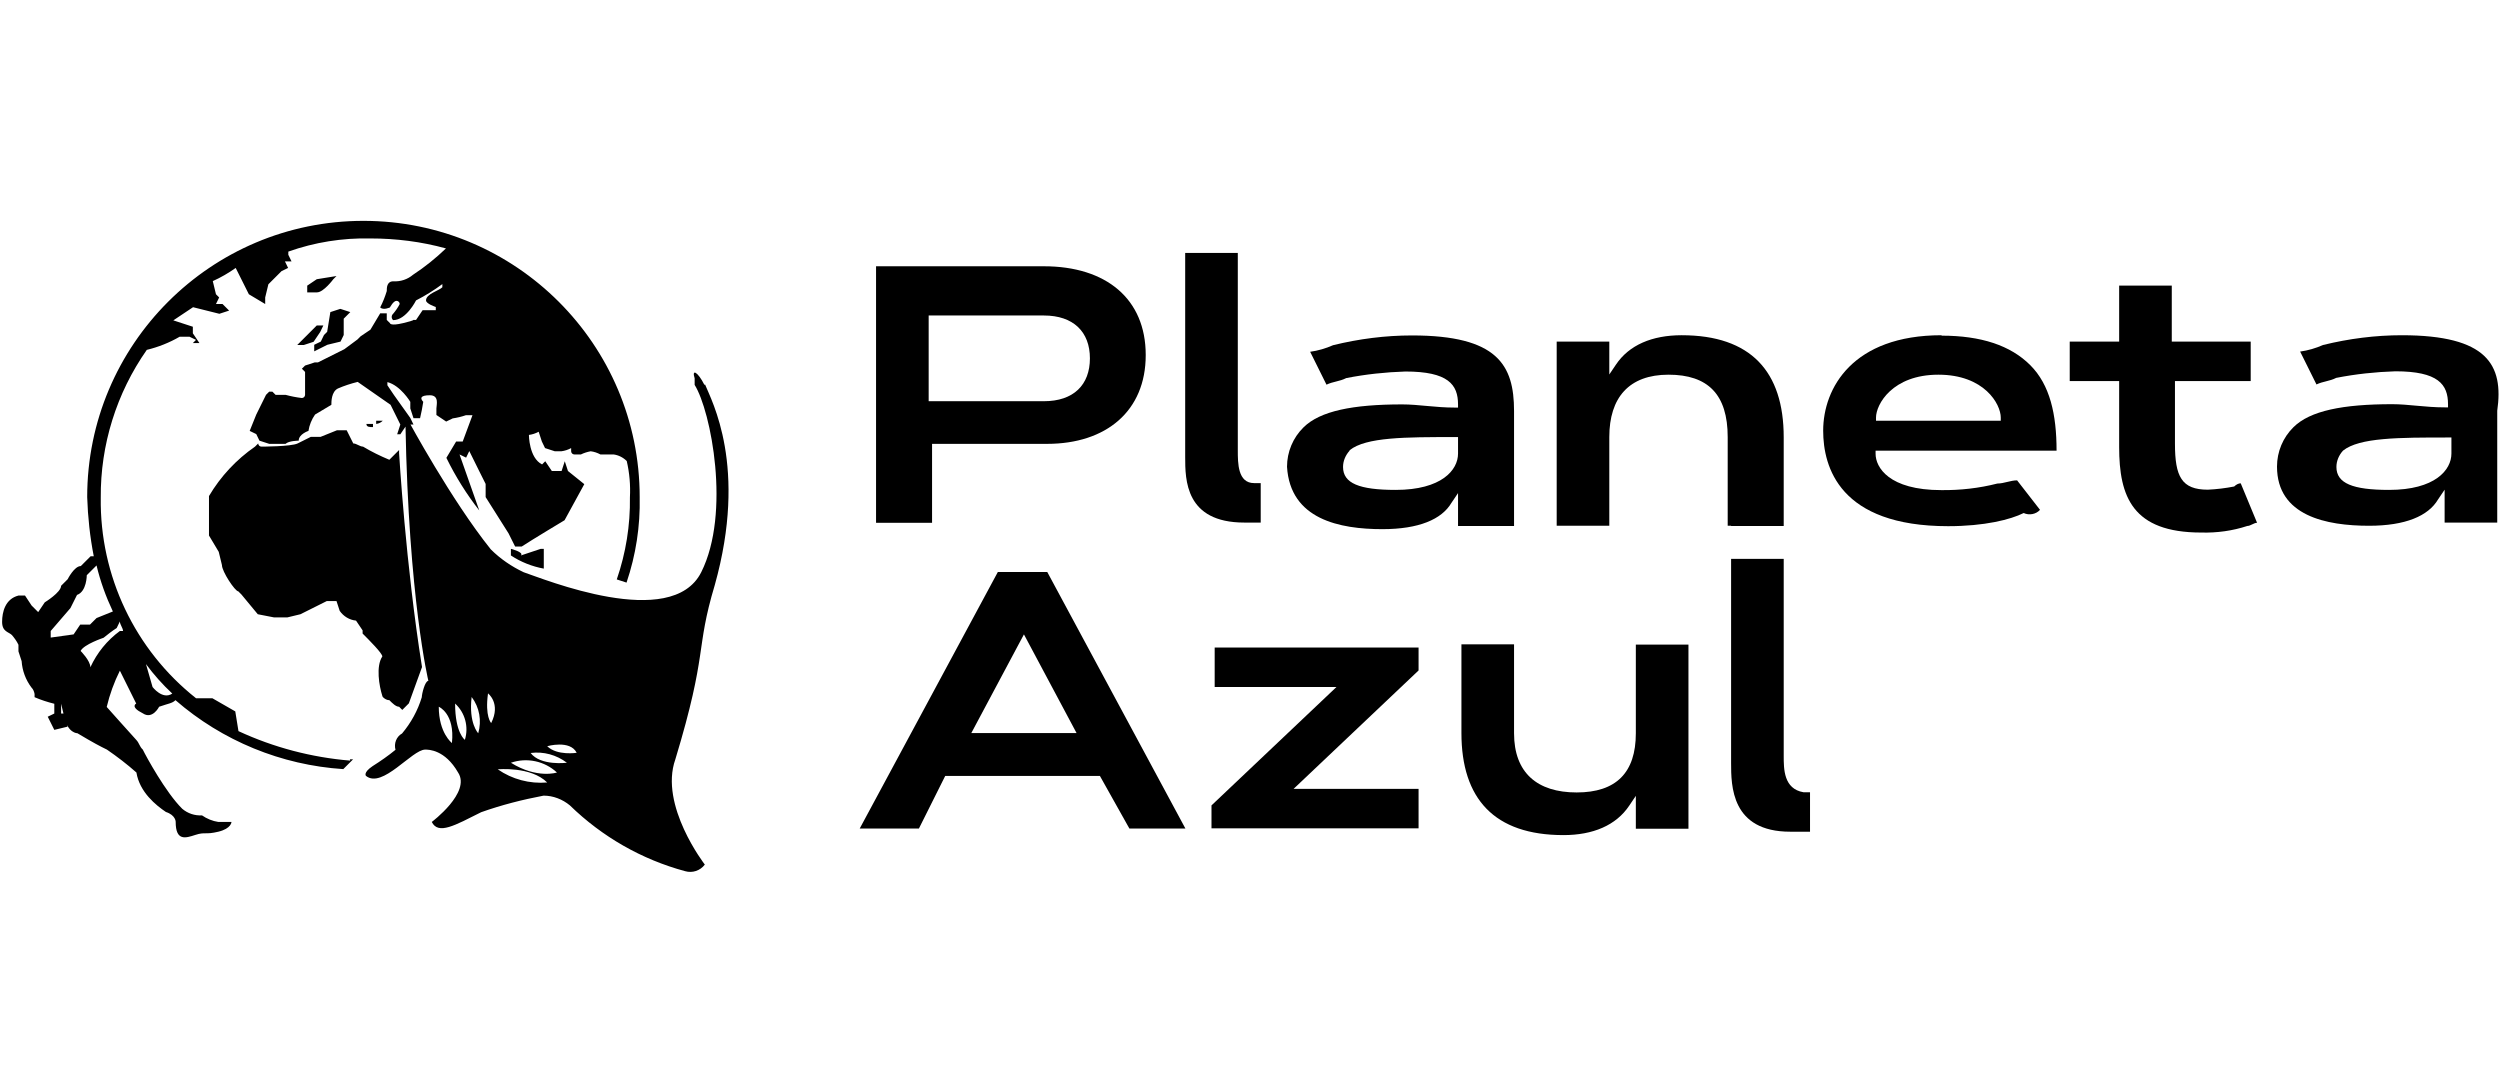
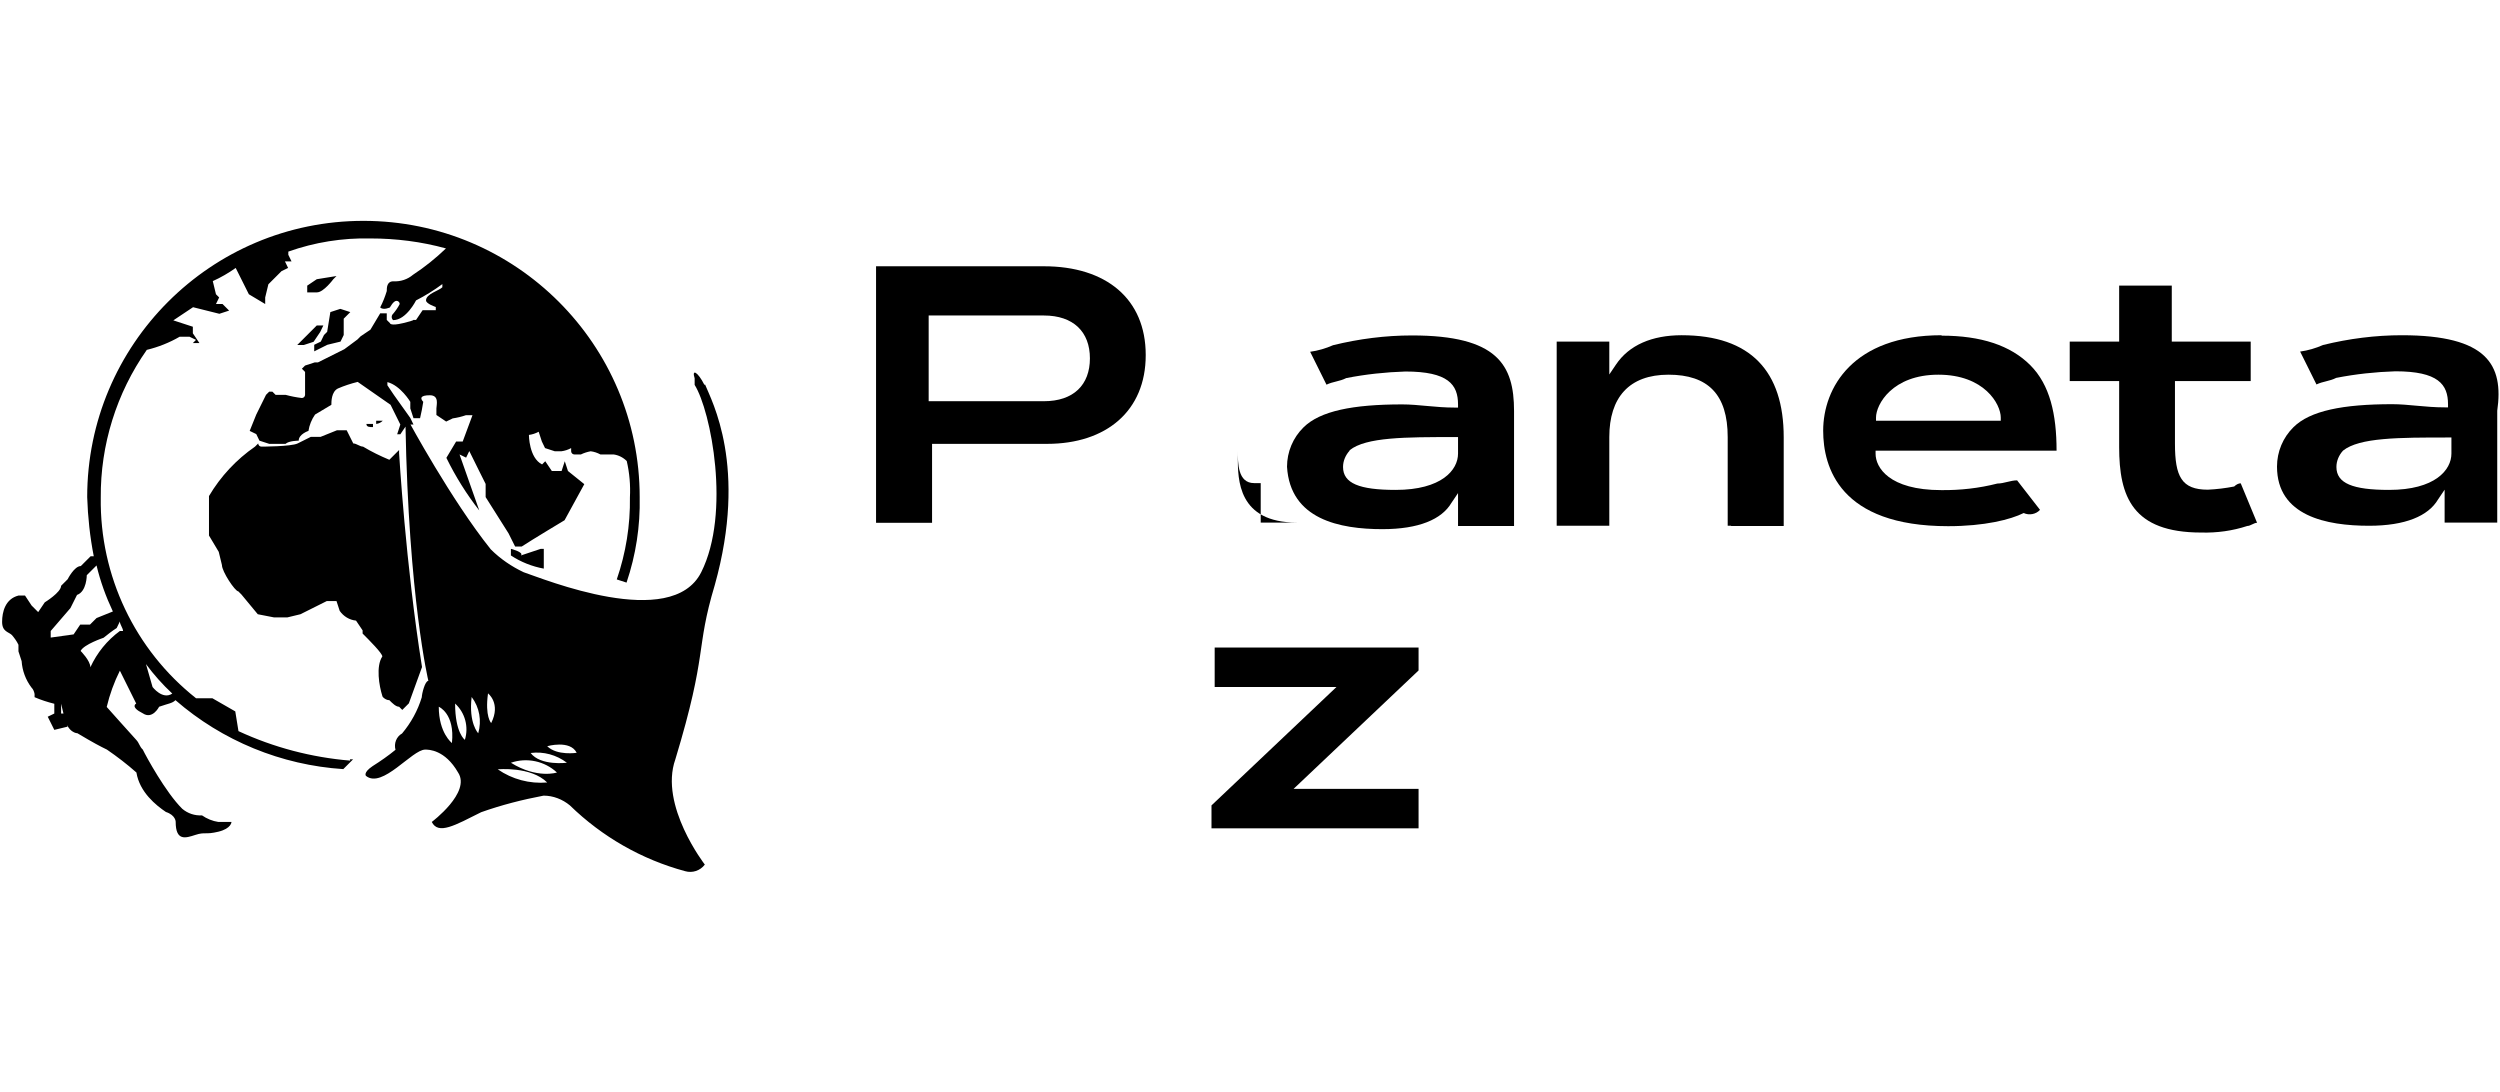
<svg xmlns="http://www.w3.org/2000/svg" id="Grupo_43" data-name="Grupo 43" viewBox="0 0 117.83 51.47">
  <path d="M18.04,32.85h0q.15.15.31.15c.15.15.31.31.46.31l.15.15h0l.31-.31.62-1.71h0c-.77-4.81-1.08-10.08-1.08-10.08v-.15l-.46.46c-.43-.18-.84-.38-1.24-.62-.15,0-.31-.15-.46-.15l-.31-.62h-.46l-.77.31h-.46l-.62.31c-.31.15-1.71.15-1.71.15-.08,0-.15-.07-.15-.15,0,0,0,0,0,0h0l-.15.15c-.88.61-1.62,1.4-2.17,2.33h0v1.86l.46.77.15.62c0,.31.62,1.24.77,1.24l.15.15.77.93.77.15h.62l.62-.15,1.24-.62h.46l.15.46h0c.18.26.46.43.77.46l.31.46v.15h0c.31.31.93.93.93,1.08-.31.46-.15,1.39,0,1.86h0ZM24.08,25.87v.31h0c.47.31,1,.52,1.55.62h0v-.93h-.15l-.93.31c.16-.15-.46-.31-.46-.31h0ZM14.32,15.95l-.31.31h.31l.46-.15.31-.46.15-.31h-.31l-.62.62h0ZM14.48,13.47v.31h.46c.31,0,.77-.62.77-.62l.15-.15-.93.15-.46.31h0ZM16.03,14.56l-.46.15-.15.93-.15.15-.15.31-.31.15v.31l.62-.31.62-.15.15-.31v-.77l.31-.31-.46-.15h0ZM16.49,35.79h.15l-.46.46c-2.92-.19-5.7-1.33-7.91-3.25-.15.15-.31.15-.77.31,0,0-.31.62-.77.31-.62-.31-.31-.46-.31-.46l-.77-1.55c-.27.54-.48,1.12-.62,1.71,0,0,1.24,1.39,1.39,1.55s.15.31.31.46c.15.31,1.08,2.02,1.86,2.79.26.22.59.33.93.31.23.16.5.27.77.31h.62s0,.31-.62.46-.62,0-1.08.15-.93.31-.93-.62c0,0,0-.31-.46-.46-.46-.31-1.24-.93-1.39-1.86-.44-.39-.91-.75-1.39-1.08-.31-.15-.62-.31-1.39-.77,0,0-.46,0-.62-.77l-.15-.62v.46h.15l.15.62-.62.15-.31-.62.31-.15v-.46c-.32-.08-.63-.18-.93-.31v-.15c-.02-.12-.07-.23-.15-.31-.27-.36-.43-.79-.46-1.24l-.15-.46v-.31c-.08-.17-.19-.32-.31-.46-.15-.15-.46-.15-.46-.62s.15-1.08.77-1.24h.31l.31.47.31.31.31-.46s.77-.47.77-.78l.31-.31s.31-.62.62-.62l.46-.46h.15c-.18-.92-.28-1.85-.31-2.79,0-7.19,5.83-13.02,13.02-13.02s13.02,5.83,13.02,13.02c.03,1.37-.18,2.73-.62,4.03l-.46-.15c.43-1.25.64-2.56.62-3.87.03-.57-.02-1.15-.15-1.71h0c-.17-.17-.39-.28-.62-.31h-.62c-.15-.08-.3-.13-.46-.15-.16.03-.32.08-.46.15h-.31c-.08,0-.15-.07-.15-.15,0,0,0,0,0,0v-.15c-.15.08-.3.13-.46.15h-.31l-.46-.15-.15-.31-.15-.46c-.15.08-.3.13-.46.15,0,0,0,1.08.62,1.39l.15-.15.31.46h.46l.15-.46.15.46.77.62-.93,1.7s-1.55.93-2.02,1.24h-.31l-.31-.62-1.08-1.71v-.62l-.31-.62-.46-.93-.15.31-.31-.15.93,2.64c-.6-.77-1.12-1.6-1.55-2.48l.46-.77h.31l.46-1.24h-.31c-.2.07-.41.12-.62.15l-.31.15-.46-.31v-.31c0-.15.15-.62-.31-.62s-.46.15-.31.31c-.04.26-.09.52-.15.77h-.31l-.15-.46v-.31s-.46-.77-1.08-.93v.15l.31.46.77,1.08.15.31h-.31l-.31.46h-.15l.15-.46-.46-.93-1.55-1.08c-.32.08-.63.18-.93.31-.31.15-.31.62-.31.77l-.77.46c-.16.23-.27.5-.31.77,0,0-.46.15-.46.46,0,0-.46,0-.62.15h-.77l-.46-.15-.15-.31-.31-.15.31-.77.46-.93.15-.15h.15l.15.15h.47c.26.07.51.12.77.15.08,0,.15-.07.15-.15,0,0,0,0,0,0v-1.08l-.15-.15.15-.15.46-.15h.15l1.24-.62.62-.46.15-.15.46-.31.46-.77h.31v.31l.15.15s0,.15.62,0,.46-.15.46-.15h.15l.31-.46h.62v-.15s-.46-.15-.46-.31c0-.31.62-.46.77-.62v-.15c-.39.29-.81.55-1.24.77,0,0-.46.93-1.08.93-.09-.08-.09-.22,0-.3,0,0,0,0,0,0,.12-.14.23-.3.31-.46,0-.08-.07-.15-.15-.15,0,0,0,0,0,0-.15,0-.31.31-.31.31,0,0-.31.15-.46,0,.13-.25.23-.51.31-.77,0-.15,0-.46.31-.46.34.02.67-.09.93-.31.55-.36,1.07-.78,1.55-1.24-1.16-.32-2.36-.47-3.56-.47-1.32-.03-2.63.18-3.87.62v.15l.15.31h-.31l.15.31-.31.15-.62.62-.15.62v.31l-.77-.46-.62-1.24c-.34.24-.7.45-1.08.62l.15.62.15.15-.15.31h.31l.31.31-.46.15-1.24-.31-.93.62.46.15.46.15v.31l.31.46h-.31l.15-.15-.31-.15h-.46c-.48.28-1.01.49-1.55.62-1.43,2.04-2.19,4.48-2.17,6.97-.05,3.68,1.61,7.17,4.49,9.45h.77l1.08.62.15.93h0c1.66.77,3.45,1.24,5.27,1.39h0ZM3.78,29.44h.46l.31-.31.77-.31c-.33-.7-.59-1.42-.77-2.17l-.46.46s0,.77-.46.93l-.31.62-.93,1.08v.31l1.08-.15.31-.46ZM5.8,29.75c0-.15-.15-.31-.15-.46h0l-.15.31c-.22.14-.42.3-.62.46,0,0-.93.31-1.08.62,0,0,.46.46.46.77.31-.68.79-1.27,1.39-1.71h.16ZM8.12,32.69c-.46-.43-.87-.89-1.24-1.39l.31,1.08s.47.62.93.31h0ZM33.23,18.12c.31.77,2.02,3.87.46,9.45-.93,3.1-.31,3.1-1.86,8.22-.77,2.17,1.39,4.96,1.39,4.96-.22.29-.59.41-.93.31-2.04-.55-3.91-1.62-5.43-3.1-.35-.29-.79-.46-1.24-.46-1,.19-1.98.44-2.94.78-1.24.62-2.02,1.08-2.33.46,0,0,1.86-1.39,1.24-2.33-.62-1.08-1.39-1.08-1.55-1.08-.62,0-2.02,1.86-2.79,1.24,0,0-.15-.15.31-.46.38-.24.74-.49,1.08-.77-.08-.3.04-.62.31-.77.42-.5.74-1.08.93-1.71,0-.15.15-.77.31-.77,0,0-.93-3.87-1.08-12.09,0-.08.07-.15.15-.15,0,0,0,0,0,0,0,0,2.01,3.72,3.87,6.04.45.45.98.81,1.55,1.08.93.31,6.97,2.79,8.37,0s.46-7.6-.31-8.83v-.31c-.15-.46.15-.31.46.31h0ZM20.68,33.31c0,1.24.62,1.71.62,1.71.15-1.39-.62-1.71-.62-1.71ZM21.45,33.16c0,1.39.46,1.71.46,1.71.19-.61.01-1.28-.46-1.71h0ZM22.23,32.85c-.15,1.24.31,1.71.31,1.71.17-.59.06-1.22-.31-1.71h0ZM23,32.69c-.15,1.08.15,1.39.15,1.39.47-.93-.15-1.4-.15-1.4h0ZM25.79,36.88c-.77-.77-2.33-.62-2.33-.62.68.47,1.5.69,2.33.62h0ZM26.25,36.41c-.58-.54-1.42-.72-2.17-.46,1.24.77,2.17.46,2.17.46h0ZM26.72,35.95c-.49-.37-1.1-.54-1.71-.46.47.62,1.71.46,1.71.46ZM27.18,35.48c-.31-.62-1.39-.31-1.39-.31.47.46,1.4.31,1.4.31h0ZM18.04,19.83h-.31v.15c.12-.01.23-.07.31-.15ZM17.27,19.98c0,.15.15.15.31.15h0v-.15h-.31Z" />
  <g>
    <path d="M54,16.73c0-2.64-1.86-4.18-4.8-4.18h-7.91v12.09h2.64v-3.72h5.42c2.79,0,4.65-1.55,4.65-4.18ZM43.77,14.87h5.43c1.39,0,2.17.77,2.17,2.02s-.77,2.02-2.17,2.02h-5.43v-4.03Z" />
-     <path d="M58.65,24.63h.77v-1.86h-.31c-.77,0-.77-.93-.77-1.55v-9.3h-2.48v9.61c0,1.08,0,3.1,2.79,3.1Z" />
+     <path d="M58.65,24.63h.77v-1.86h-.31c-.77,0-.77-.93-.77-1.55v-9.3v9.61c0,1.08,0,3.1,2.79,3.1Z" />
    <path d="M65.16,24.94c1.71,0,2.79-.46,3.25-1.24l.31-.46v1.55h2.64v-5.42c0-2.17-.78-3.56-4.81-3.56-1.25,0-2.5.16-3.72.46-.34.15-.71.26-1.08.31l.77,1.55c.31-.15.62-.15.93-.31.92-.18,1.85-.28,2.79-.31,2.02,0,2.48.62,2.48,1.55v.15h-.15c-.93,0-1.71-.15-2.48-.15-2.33,0-3.87.31-4.65,1.08-.5.49-.78,1.16-.78,1.86.15,2.48,2.48,2.94,4.5,2.94ZM63.61,21.22c.77-.62,2.64-.62,4.96-.62h.15v.78c0,.77-.77,1.71-2.94,1.71h0c-1.71,0-2.48-.31-2.48-1.08,0-.29.12-.56.31-.77Z" />
    <path d="M81.59,24.79h2.48v-4.18c0-3.1-1.55-4.81-4.81-4.81-1.39,0-2.48.46-3.1,1.39l-.31.46v-1.55h-2.48v8.68h2.48v-4.18c0-1.86.93-2.94,2.79-2.94s2.79.93,2.79,2.94v4.18h.16Z" />
    <path d="M91.51,15.8c-4.18,0-5.58,2.48-5.58,4.5,0,1.71.77,4.5,5.89,4.5,1.71,0,2.94-.31,3.56-.62.26.12.58.06.77-.15l-1.08-1.39c-.31,0-.62.15-.93.15-.86.22-1.75.32-2.64.31-2.48,0-3.1-1.08-3.1-1.71v-.15h8.53c0-1.71-.31-3.1-1.24-4.03s-2.32-1.39-4.18-1.39ZM94.46,19.83h-6.04v-.15c0-.62.77-2.02,2.94-2.02s2.94,1.39,2.94,2.02v.15h.15Z" />
    <path d="M99.88,21.07c0,2.33.62,4.03,3.87,4.03.74.02,1.47-.08,2.17-.31.15,0,.31-.15.46-.15l-.77-1.86q-.15,0-.31.15c-.41.08-.82.13-1.24.15-1.24,0-1.55-.62-1.55-2.17v-2.95h3.57v-1.86h-3.72v-2.64h-2.48v2.64h-2.33v1.86h2.33v3.1Z" />
    <path d="M113.21,15.8c-1.25,0-2.5.16-3.72.46-.34.15-.71.26-1.08.31l.77,1.55c.31-.15.62-.15.93-.31.92-.18,1.85-.28,2.79-.31,2.02,0,2.48.62,2.48,1.55v.15h-.15c-.93,0-1.71-.15-2.48-.15-2.33,0-3.87.31-4.65,1.08-.5.49-.78,1.16-.78,1.86,0,2.33,2.33,2.79,4.34,2.79,1.71,0,2.79-.46,3.25-1.24l.31-.46v1.55h2.48v-5.27c.31-2.17-.47-3.56-4.5-3.56ZM115.54,21.38c0,.77-.77,1.71-2.94,1.71h0c-1.71,0-2.48-.31-2.48-1.08,0-.29.12-.56.31-.77.77-.62,2.64-.62,4.96-.62h.15v.78Z" />
-     <path d="M47.03,26.96l-6.51,12.09h2.79l1.24-2.48h7.29l1.39,2.48h2.64l-6.51-12.09h-2.32ZM45.78,34.55l2.48-4.65,2.48,4.65h-4.96Z" />
    <path d="M57.1,37.96v1.08h9.76v-1.86h-5.89l5.89-5.58v-1.08h-9.61v1.86h5.74l-5.89,5.58Z" />
-     <path d="M71.36,34.55v-4.18h-2.48v4.18c0,3.1,1.55,4.81,4.81,4.81,1.39,0,2.48-.46,3.1-1.39l.31-.46v1.55h2.48v-8.68h-2.48v4.18c0,1.86-.93,2.79-2.79,2.79s-2.95-.93-2.95-2.79Z" />
-     <path d="M84.07,35.64v-9.3h-2.48v9.61c0,1.08,0,3.25,2.79,3.25h.93v-1.86h-.31c-.93-.16-.93-1.09-.93-1.71Z" />
  </g>
</svg>